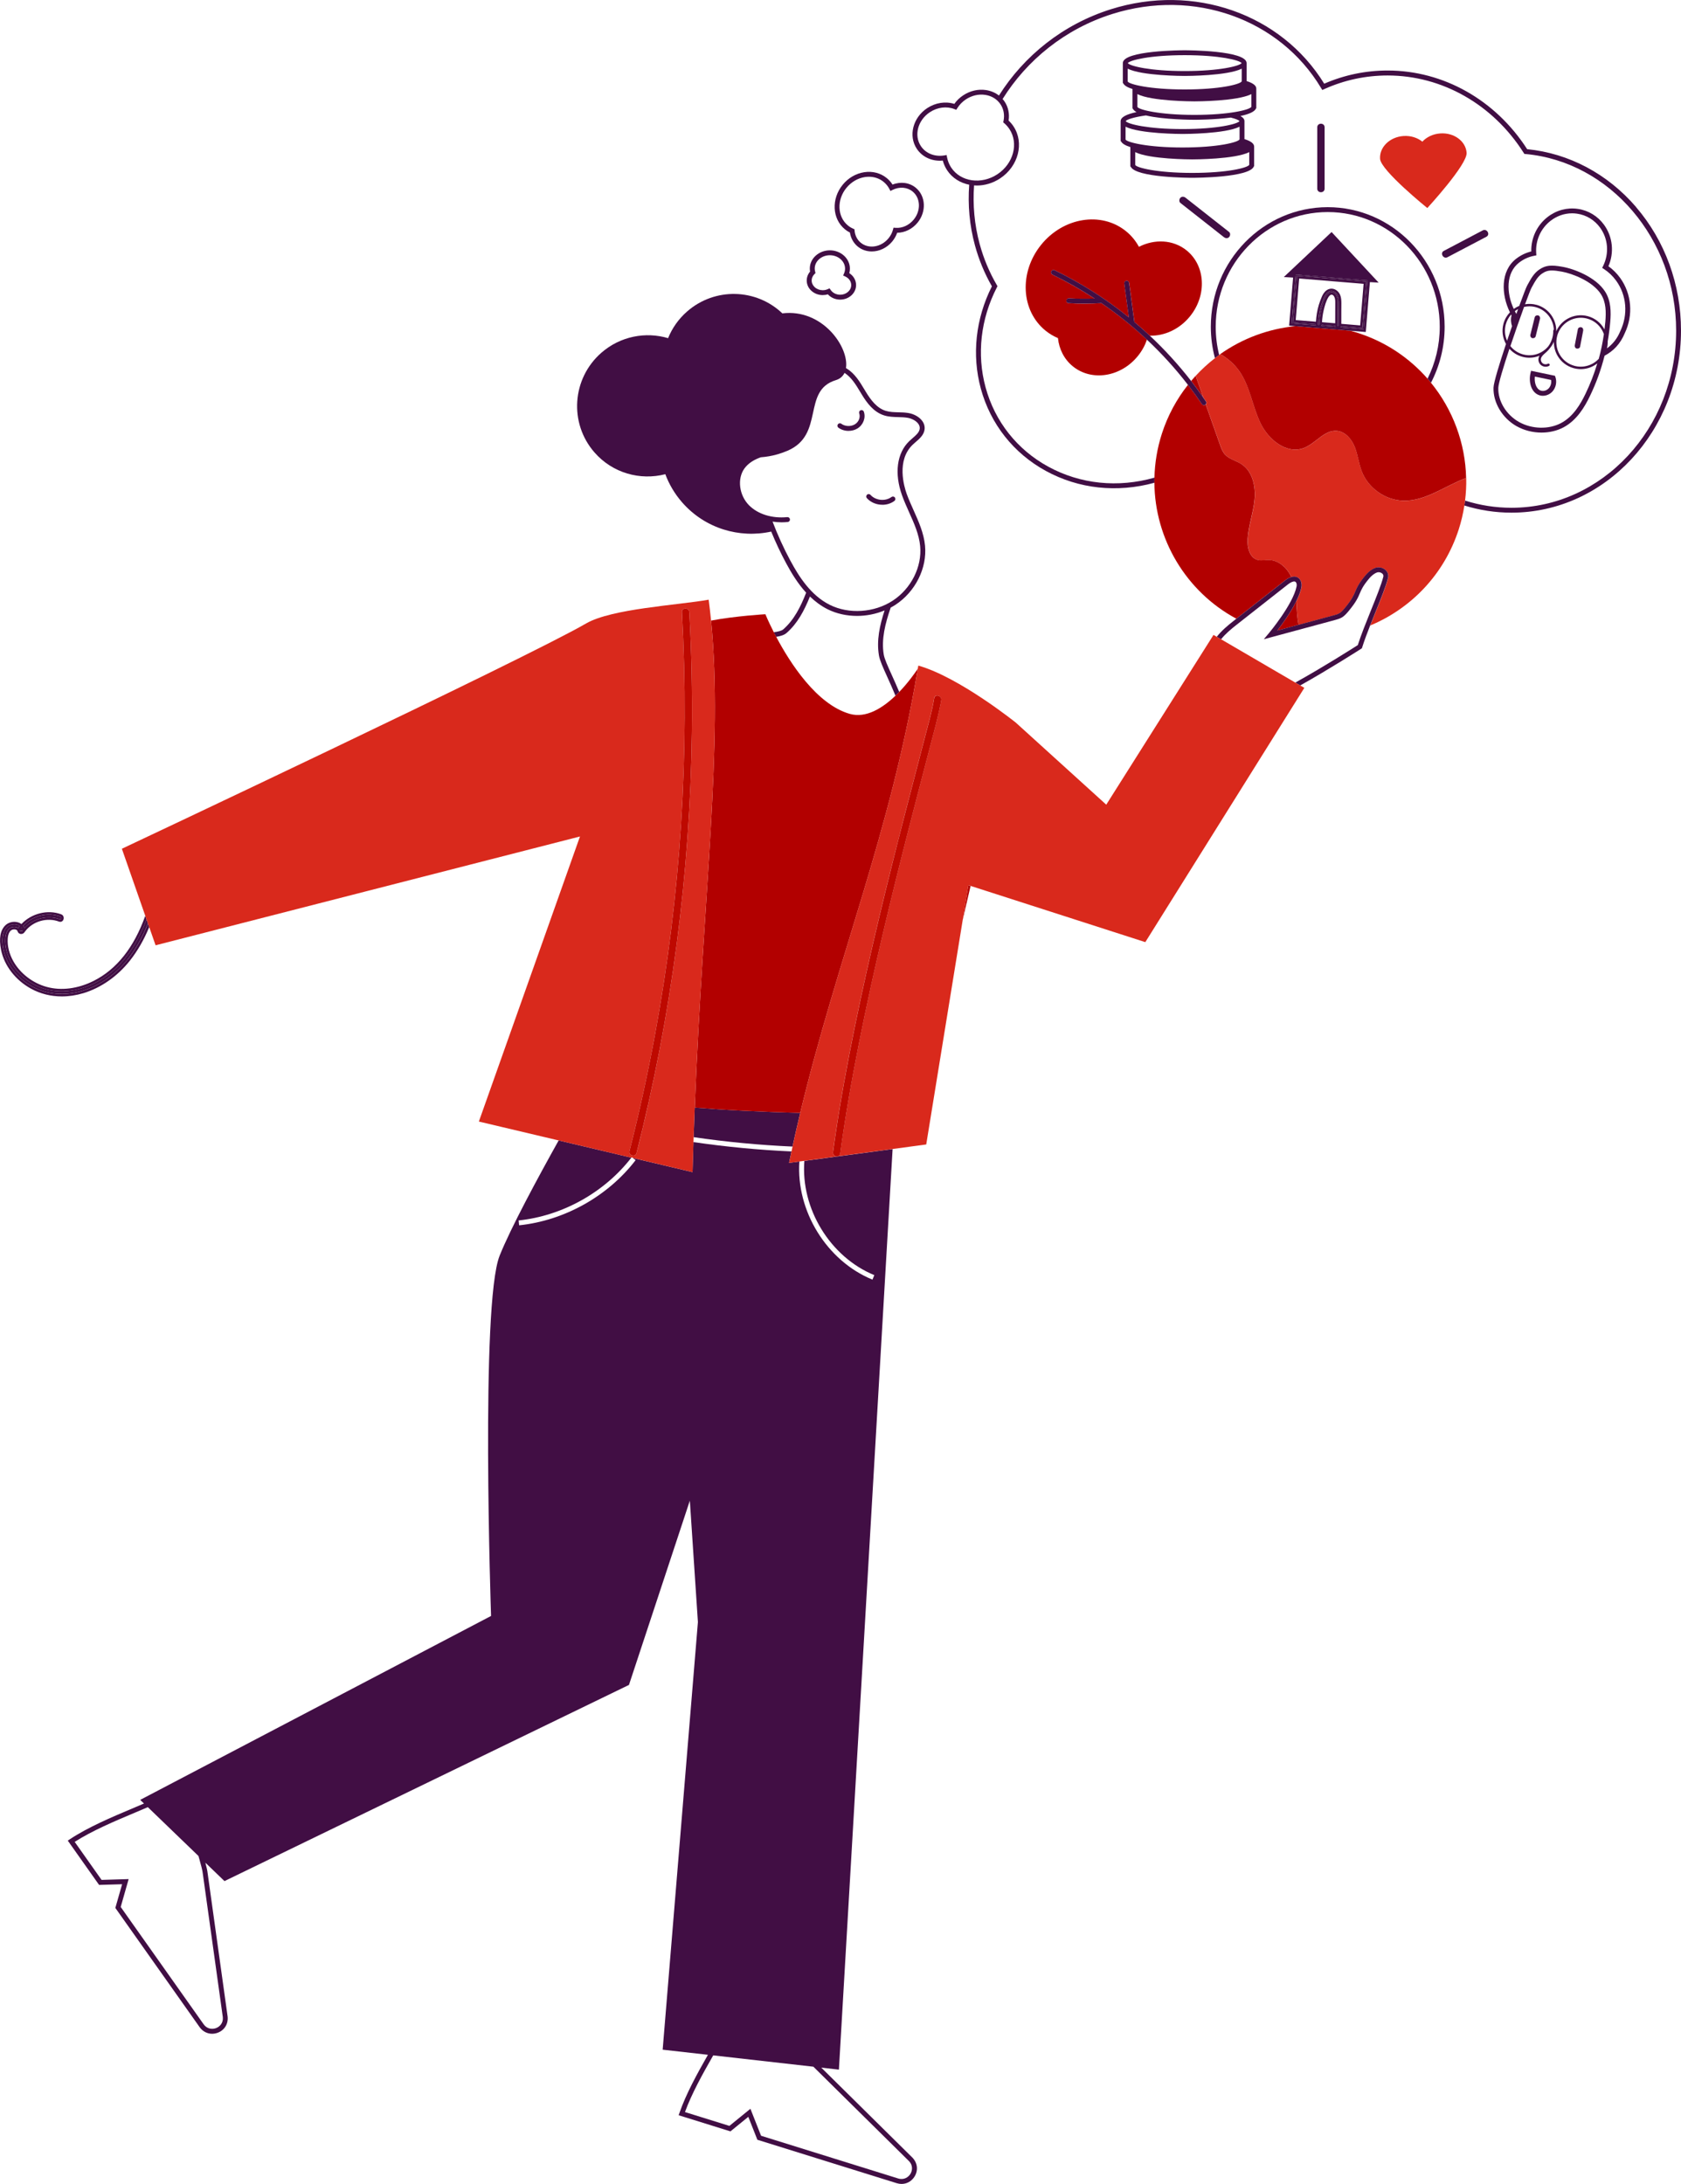
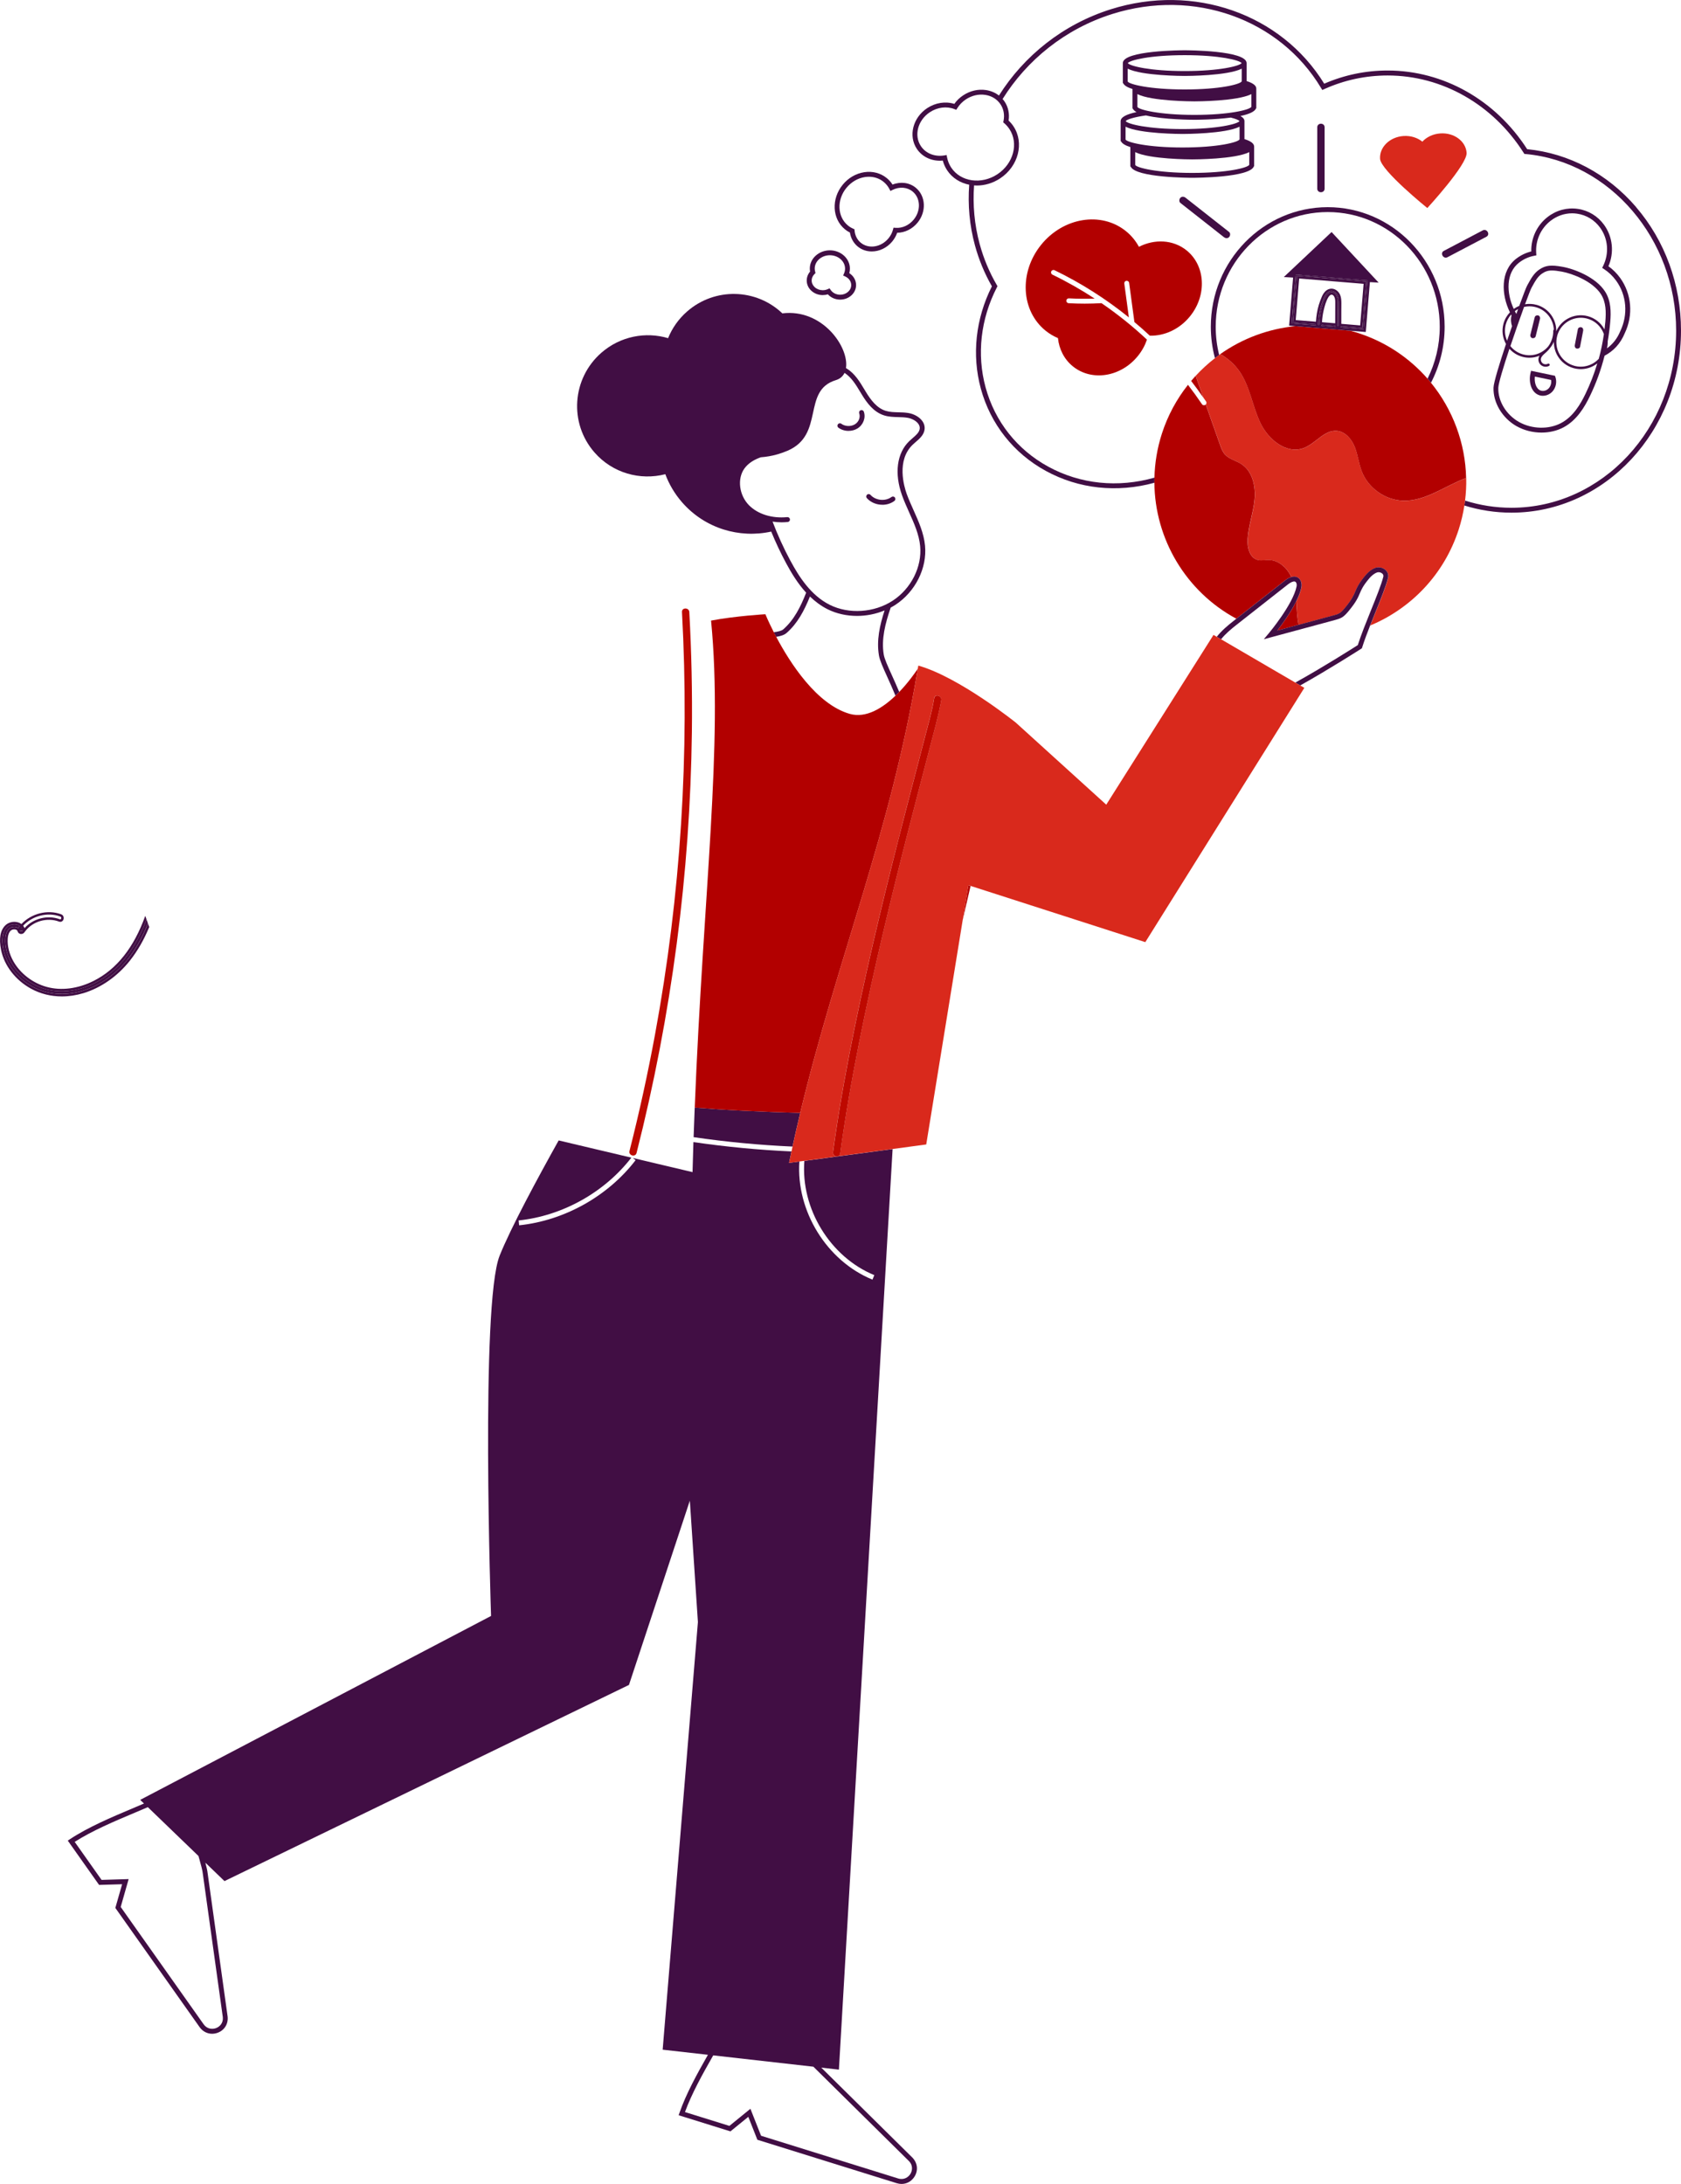
<svg xmlns="http://www.w3.org/2000/svg" id="Layer_2" data-name="Layer 2" viewBox="0 0 687.73 893.19">
  <defs>
    <style>
      .cls-1 {
        fill: #d9291c;
      }

      .cls-1, .cls-2, .cls-3, .cls-4, .cls-5, .cls-6 {
        stroke-width: 0px;
      }

      .cls-2 {
        fill: none;
      }

      .cls-3 {
        fill: #b20000;
      }

      .cls-4 {
        fill: #be0900;
      }

      .cls-5 {
        fill: #410e44;
      }

      .cls-6 {
        fill: #411044;
      }
    </style>
  </defs>
  <g id="Layer_1-2" data-name="Layer 1">
    <g>
-       <path class="cls-2" d="m346.9,92.2c.65.54,1.37.98,2.15,1.32l.54.24.05.59c.18,1.98,1.08,3.72,2.52,4.91,3.24,2.67,8.33,1.86,11.35-1.8.88-1.06,1.5-2.26,1.84-3.55l.21-.8.83.06c2.75.22,5.52-1.04,7.42-3.35,3.02-3.66,2.83-8.81-.41-11.48-2.22-1.83-5.38-2.09-8.23-.68l-.87.43-.45-.86c-.58-1.09-1.35-2.04-2.29-2.82-1.69-1.4-3.8-2.13-6.06-2.13-.53,0-1.08.04-1.62.12-2.9.44-5.58,2-7.55,4.39-4.04,4.91-3.78,11.82.58,15.41Z" />
      <path class="cls-2" d="m336.54,118.69c.7,0,1.43-.14,2.08-.42l.76-.34.47.68c.82,1.19,2.25,1.91,3.83,1.93,2.48.03,4.54-1.73,4.56-3.91.01-1.48-.91-2.84-2.42-3.54l-.88-.41.38-.89c.26-.6.39-1.23.4-1.88.03-3.01-2.73-5.49-6.15-5.52-.02,0-.05,0-.07,0-3.39,0-6.16,2.41-6.19,5.4,0,.44.05.89.17,1.32l.15.57-.42.41c-.74.72-1.15,1.64-1.16,2.6-.01,1.04.44,2.02,1.26,2.77.85.78,2,1.21,3.22,1.23Z" />
      <path class="cls-2" d="m546.27,127.33c0-.87,0-1.74,0-2.6v-.44c0-.73.01-1.48-.14-2.16-.07-.31-.36-1.33-1.13-1.55-.75-.21-1.39.74-1.51.93-.99,1.58-1.52,3.59-1.95,5.35-.39,1.6-.62,3.26-.7,4.95l5.4.45c0-1.18,0-2.35.01-3.53v-1.38Z" />
      <path class="cls-2" d="m548.76,128.67c0,1.26-.01,2.52-.01,3.77l7.72.64,1.41-17.01-26.37-2.18-1.41,17.01,8.28.68c.13-2.38.52-4.71,1.19-6.94.34-1.11.75-2.23,1.22-3.3.34-.78.92-1.91,1.98-2.65.88-.61,1.91-.79,2.91-.5,1.13.33,2.09,1.22,2.58,2.39.46,1.11.5,2.3.51,3.52,0,1,0,2.01,0,3.01v1.54Z" />
      <path class="cls-2" d="m486.03,157.4c-5.11-6.62-10.74-12.8-16.81-18.5-.8,2.31-2,4.56-3.65,6.61-6.94,8.64-18.84,10.59-26.59,4.37-3.62-2.91-5.7-7.1-6.17-11.61-1.77-.75-3.45-1.75-5.01-2.99-10.11-8.12-10.97-23.84-1.93-35.1,9.05-11.27,24.58-13.82,34.69-5.7,2.26,1.82,4.06,4.01,5.38,6.45,6.41-3.26,13.98-2.96,19.47,1.45,7.75,6.22,8.41,18.27,1.48,26.91-4.31,5.37-10.53,8.14-16.49,7.99,6.11,5.71,11.78,11.9,16.92,18.53.6-.71,1.2-1.41,1.82-2.09,2.44-2.64,5.09-5.06,7.9-7.24-1.09-4.1-1.69-8.4-1.69-12.85,0-26.96,21.46-48.9,47.83-48.9s47.83,21.94,47.83,48.9c0,8.27-2.03,16.07-5.59,22.91,8.91,10.92,14.09,24.65,14.4,38.98.07,3.04-.1,6.1-.47,9.17,6.15,1.94,12.52,2.94,19.01,2.94,37.14,0,67.36-32.51,67.36-72.47,0-37.35-27.06-69.06-61.61-72.21l-.49-.04-.26-.42c-12.58-19.82-33.39-31.66-55.67-31.66-8.98,0-17.71,1.87-25.93,5.57l-.81.36-.46-.76c-16.97-28.35-52.11-40.82-85.45-30.32-19.32,6.09-34.95,18.86-44.88,34.78.3.34.58.7.84,1.08,1.49,2.25,2.06,4.97,1.62,7.73.76.71,1.43,1.51,2,2.37,4.48,6.76,2.04,16.3-5.44,21.26-2.99,1.98-6.35,2.94-9.58,2.94-.37,0-.74-.04-1.11-.06-.57,7.95.12,16.05,2.3,24.02,1.6,5.89,3.96,11.51,7,16.73l.28.47-.25.49c-6.65,12.92-8.29,27.45-4.62,40.9,3.81,13.96,12.92,25.48,25.65,32.43,13.13,7.17,28.49,8.73,43.45,4.49.15-5.97,1.13-12.03,3.06-18,2.4-7.45,6.07-14.13,10.66-19.93Zm130.11-16.72c-1.37-2.44-1.82-5.41-1.02-8.32.5-1.8,1.42-3.38,2.63-4.64-3.59-7.27-3.92-16.9,2.53-21.89,1.87-1.45,3.95-2.45,6.2-3-.11-5.51,2.35-10.73,6.7-14.1,3.57-2.76,7.96-3.94,12.34-3.31,4.34.62,8.16,2.95,10.76,6.54,3.54,4.9,4.2,11.3,1.77,16.92,1.84,1.31,3.44,2.92,4.79,4.77,4.72,6.53,5.45,15.19,1.9,22.6-1.79,4.38-4.72,7.37-8.27,9.23-1.43,5.67-3.41,11.18-5.99,16.49-2.15,4.42-5.31,9.88-10.82,12.81-2.67,1.42-5.81,2.13-8.98,2.13-3.54,0-7.14-.88-10.21-2.62-5.86-3.32-9.66-9.67-9.43-15.81.08-2.12,2.39-9.69,5.1-17.81Zm-8.01-43.86c-5.3,2.79-10.6,5.58-15.91,8.37-1.71.9-3.22-1.69-1.51-2.59,5.3-2.79,10.6-5.58,15.91-8.37,1.71-.9,3.22,1.69,1.51,2.59Zm-33.95-41.2c2.99-.21,5.75.7,7.73,2.31,1.74-1.87,4.35-3.16,7.33-3.37,5.62-.39,10.44,3.16,10.78,7.93.34,4.78-16.08,22.59-16.08,22.59,0,0-19-15.32-19.33-20.1-.34-4.78,3.95-8.97,9.56-9.36Zm-35.25-3.57c0-1.93,3-1.93,3,0v25.12c0,1.93-3,1.93-3,0v-25.12Zm-36.09,44.93c-.62.62-1.49.5-2.12,0-5.93-4.66-11.85-9.32-17.78-13.98-.64-.5-.52-1.6,0-2.12.62-.62,1.49-.5,2.12,0,5.93,4.66,11.85,9.32,17.78,13.98.64.5.52,1.6,0,2.12Zm-44.33-47.31h.02s-.02-.1-.02-.15c0-1.75,2.78-2.92,6.49-3.7-.74-.42-1.27-.89-1.51-1.43h-.14v-8.02c-1.95-.61-3.37-1.39-3.81-2.38h-.14v-8.06h.02s-.02-.1-.02-.15c0-5.19,24.29-5.25,25.32-5.25s25.32.06,25.32,5.25v7.35c2.37.74,3.96,1.73,3.96,3.05v8.06h-.09c-.5,1.47-3.07,2.48-6.4,3.17,1.03.59,1.65,1.28,1.65,2.1v7.35c2.37.74,3.96,1.73,3.96,3.05v8.06h-.09c-1.58,4.67-24.24,4.72-25.23,4.72s-23.18-.05-25.18-4.58h-.14v-8.02c-1.95-.61-3.37-1.39-3.81-2.38h-.14v-8.06Z" />
      <path class="cls-2" d="m527.4,133.18l1.62-19.65-3.8-.22,19.54-18.41,19.26,20.69-3.6-.21-1.69,20.39-6.38-.53c1.09.29,2.18.6,3.27.96,11.4,3.68,21.04,10.26,28.39,18.67,3.19-6.38,4.99-13.6,4.99-21.25,0-25.86-20.56-46.9-45.83-46.9s-45.83,21.04-45.83,46.9c0,3.99.49,7.86,1.41,11.56.15-.11.3-.23.46-.34,9.03-6.38,19.65-10.37,30.8-11.44l-2.63-.22Z" />
      <path class="cls-2" d="m618.61,133.42c-.47-1.45-.58-2.93-.2-4.42-.06-.11-.12-.23-.18-.34-.98,1.11-1.74,2.44-2.16,3.97-.64,2.32-.4,4.68.51,6.72.67-1.98,1.35-3.98,2.03-5.93Z" />
      <path class="cls-5" d="m669.36,84.68c-11.68-13.59-27.49-21.99-44.57-23.67-12.98-20.16-34.28-32.17-57.09-32.17-8.97,0-17.69,1.81-25.94,5.39-17.62-28.61-53.38-41.13-87.31-30.44-19.65,6.19-35.57,19.12-45.76,35.28-1.5-1.17-3.32-1.94-5.34-2.24-3.18-.47-6.49.3-9.3,2.17-1.44.95-2.65,2.12-3.62,3.49-3.62-1.13-7.72-.5-11.12,1.75-5.84,3.87-7.74,11.33-4.23,16.62,2.27,3.42,6.28,5.22,10.63,4.81.38,1.43.98,2.76,1.79,3.99,2.11,3.18,5.38,5.16,9.02,5.89-.61,8.21.11,16.58,2.35,24.81,1.6,5.88,3.93,11.5,6.93,16.74-6.67,13.25-8.27,28.09-4.52,41.86,3.95,14.49,13.41,26.44,26.63,33.66,13.43,7.33,29.1,9.01,44.39,4.82,0-.69,0-1.39.02-2.09-14.96,4.24-30.32,2.68-43.45-4.49-12.74-6.95-21.85-18.47-25.65-32.43-3.67-13.45-2.03-27.98,4.62-40.9l.25-.49-.28-.47c-3.04-5.21-5.4-10.84-7-16.73-2.17-7.97-2.87-16.07-2.3-24.02.37.03.74.06,1.11.06,3.23,0,6.59-.96,9.58-2.94,7.48-4.96,9.92-14.5,5.44-21.26-.57-.87-1.25-1.66-2-2.37.43-2.76-.13-5.49-1.62-7.73-.25-.38-.54-.74-.84-1.08,9.93-15.92,25.56-28.69,44.88-34.78,33.34-10.5,68.48,1.96,85.45,30.32l.46.76.81-.36c8.23-3.7,16.95-5.57,25.93-5.57,22.28,0,43.09,11.84,55.67,31.66l.26.42.49.04c34.55,3.14,61.61,34.86,61.61,72.21,0,39.96-30.22,72.47-67.36,72.47-6.49,0-12.86-.99-19.01-2.94-.08.67-.17,1.34-.28,2.01,6.24,1.94,12.7,2.93,19.28,2.93,38.24,0,69.36-33.41,69.36-74.47,0-18.77-6.52-36.7-18.37-50.48Zm-258.8-35.22l-.12.58.45.38c.8.68,1.49,1.48,2.07,2.35,3.87,5.84,1.69,14.13-4.88,18.48-6.56,4.35-15.05,3.14-18.92-2.7-.84-1.27-1.41-2.67-1.7-4.18l-.18-.96-.96.16c-3.92.64-7.59-.83-9.58-3.83-2.9-4.37-1.25-10.58,3.67-13.84,3.1-2.05,6.85-2.53,10.05-1.29l.77.3.44-.7c.89-1.42,2.06-2.61,3.48-3.56,2.4-1.59,5.21-2.25,7.9-1.85,2.66.39,4.88,1.76,6.28,3.86,1.3,1.95,1.73,4.37,1.23,6.8Z" />
-       <path class="cls-5" d="m24.46,375.96c.33.13.49-.08.56-.27.09-.25.08-.68-.34-.83-5.2-1.93-11.4-.31-15.21,3.75.24.3.43.63.58.99,3.45-3.94,9.39-5.51,14.42-3.64Z" />
      <path class="cls-5" d="m38.76,402.05c-6.64,3.33-13.71,4.23-19.92,2.54-6-1.64-11.17-5.6-14.18-10.86-1.82-3.18-2.71-6.71-2.49-9.92.07-1.07.44-3.64,2.35-4.47.79-.35,1.82-.35,2.55,0,.13.06.25.13.35.21.21-.3.43-.6.67-.88-.4-.28-.81-.44-1.11-.52-.37-.1-.75-.15-1.13-.15-1.09,0-2.17.39-2.92,1.1-2.33,2.22-2.12,6.21-1.53,9.16,1.23,6.16,5.63,11.85,11.78,15.21,6.06,3.32,13.4,3.93,20.67,1.73,6.99-2.12,13.55-6.71,18.46-12.91,3.28-4.14,5.99-8.99,8.21-14.63l-.57-1.63c-4.7,12.56-11.8,21.3-21.19,26.02Z" />
      <path class="cls-5" d="m8.56,380.98c.24.04.49-.07.63-.27.02-.03.04-.06.06-.09l-1.14-.15s.03.09.04.13c.08.27.26.35.41.38Z" />
      <path class="cls-5" d="m8.8,379.38s-.08.1-.12.15l.23.03c-.04-.06-.08-.12-.12-.18Z" />
      <path class="cls-5" d="m52.31,392.3c-4.92,6.21-11.47,10.79-18.46,12.91-7.27,2.2-14.61,1.59-20.67-1.73-6.15-3.37-10.55-9.06-11.78-15.21-.59-2.95-.8-6.94,1.53-9.16.75-.71,1.83-1.1,2.92-1.1.38,0,.76.05,1.13.15.31.08.72.24,1.11.52-.23.29-.46.58-.67.88-.11-.08-.23-.15-.35-.21-.73-.35-1.76-.35-2.55,0-1.91.83-2.28,3.41-2.35,4.47-.21,3.21.67,6.73,2.49,9.92,3.01,5.26,8.18,9.22,14.18,10.86,6.21,1.7,13.28.8,19.92-2.54,9.39-4.72,16.49-13.46,21.19-26.02l-.52-1.48c-4.6,12.92-11.68,21.87-21.12,26.61-6.42,3.22-13.24,4.1-19.21,2.46-5.67-1.55-10.74-5.43-13.58-10.39-1.73-3.02-2.57-6.34-2.36-9.35.06-.88.35-3.01,1.76-3.62.54-.23,1.25-.24,1.72-.01.29.14.47.34.55.62.17.59.62,1,1.21,1.09.62.1,1.26-.17,1.62-.7.12-.17.24-.34.37-.5h.01s0-.01,0-.01c3.1-4,8.88-5.66,13.72-3.85.79.29,1.55-.06,1.84-.85.28-.77.01-1.77-.93-2.12-5.56-2.07-12.19-.35-16.27,3.99-.43-.33-.94-.58-1.51-.73-1.74-.48-3.75,0-5,1.19-2.14,2.03-2.75,5.43-1.82,10.08,1.29,6.44,5.88,12.39,12.28,15.9,3.82,2.09,8.12,3.15,12.6,3.15,2.9,0,5.88-.45,8.84-1.34,7.18-2.18,13.91-6.88,18.96-13.25,3.13-3.95,5.76-8.52,7.94-13.79l-.51-1.46c-2.22,5.64-4.93,10.49-8.21,14.63Zm-27.63-17.44c.42.16.44.58.34.83-.07.19-.23.39-.56.27-5.02-1.87-10.97-.3-14.42,3.64-.15-.36-.34-.69-.58-.99,3.81-4.07,10.01-5.69,15.21-3.75Zm-15.88,4.52c.04.06.08.12.12.18l-.23-.03s.08-.1.12-.15Zm.45,1.23s-.04.06-.06.09c-.14.21-.39.31-.63.27-.14-.02-.33-.11-.41-.38-.01-.04-.03-.09-.04-.13l1.14.15Z" />
      <path class="cls-5" d="m543.2,86.73c25.27,0,45.83,21.04,45.83,46.9,0,7.65-1.81,14.86-4.99,21.25.48.55.94,1.1,1.4,1.66,3.56-6.84,5.59-14.64,5.59-22.91,0-26.96-21.46-48.9-47.83-48.9s-47.83,21.94-47.83,48.9c0,4.45.59,8.75,1.69,12.85.57-.44,1.14-.87,1.72-1.29-.92-3.7-1.41-7.57-1.41-11.56,0-25.86,20.56-46.9,45.83-46.9Z" />
      <path class="cls-1" d="m599.84,195.52c-8.63,3.17-16.54,9.51-25.72,9.27-7.3-.19-14.26-5.07-16.93-11.87-1.27-3.24-1.62-6.78-2.88-10.01-1.26-3.24-3.85-6.35-7.31-6.67-5.19-.47-8.75,5.2-13.63,7.03-7.04,2.63-14.49-3.51-17.71-10.29s-4.18-14.62-8.39-20.85c-2.04-3.02-4.83-5.51-8.02-7.28-.16.11-.3.23-.46.34-.58.42-1.16.85-1.72,1.29-2.82,2.18-5.47,4.6-7.9,7.24,1.05,2.96,2.1,5.92,3.15,8.89.37.53.75,1.05,1.11,1.59.27.39.2.9-.11,1.23,1.94,5.48,3.88,10.95,5.82,16.43.51,1.43,1.03,2.89,2.04,4.02,1.73,1.93,4.49,2.5,6.68,3.9,4.6,2.95,5.96,9.16,5.44,14.6-.53,5.44-2.49,10.68-2.84,16.14-.21,3.4.8,7.57,4.08,8.49,1.51.42,3.1,0,4.67.04,4.06.09,7.4,3.24,9.16,6.97.57-.17,1.16-.24,1.74-.13.82.16,1.49.66,1.94,1.44.48.83.61,1.89.39,2.98-.35,1.73-1.1,3.64-2.06,5.57.12,1.8.19,3.6.34,5.39.13,1.44.32,2.87.57,4.29l14.45-3.9c.83-.22,1.61-.43,2.28-.84.91-.55,1.69-1.51,2.45-2.44,2.7-3.31,3.37-4.9,4.03-6.45.69-1.64,1.41-3.33,4.22-6.67.46-.55,2.86-3.29,5.41-3.2,1.3.04,2.5.63,3.22,1.59.6.8.8,1.78.55,2.77-.85,3.38-2.94,8.55-5.15,14.03-.72,1.78-1.45,3.59-2.15,5.37,16.63-6.93,30.24-20.82,36.2-39.31,1.05-3.25,1.8-6.51,2.31-9.78.1-.67.19-1.34.28-2.01.38-3.07.54-6.14.47-9.17Z" />
      <path class="cls-3" d="m492.29,162.6c-1.05-2.96-2.1-5.92-3.15-8.89-.62.68-1.23,1.38-1.82,2.09,1.72,2.22,3.37,4.49,4.97,6.8Z" />
      <path class="cls-3" d="m528.33,236c-1.76-3.73-5.1-6.88-9.16-6.97-1.56-.03-3.16.38-4.67-.04-3.28-.91-4.29-5.09-4.08-8.49.34-5.46,2.31-10.7,2.84-16.14.53-5.44-.83-11.65-5.44-14.6-2.18-1.4-4.95-1.96-6.68-3.9-1.01-1.13-1.54-2.6-2.04-4.02-1.94-5.48-3.88-10.95-5.82-16.43-.05.05-.09.11-.15.16-.17.12-.37.17-.56.17-.32,0-.64-.15-.83-.44-1.83-2.7-3.74-5.33-5.72-7.91-4.59,5.8-8.25,12.48-10.66,19.93-1.93,5.98-2.91,12.03-3.06,18-.02.7-.02,1.39-.02,2.09.18,23,12.89,44.54,33.53,55.63l19.89-15.62c.6-.47,1.57-1.12,2.62-1.43Z" />
      <path class="cls-3" d="m531.26,255.54c-.25-1.42-.44-2.85-.57-4.29-.16-1.79-.23-3.59-.34-5.39-2.25,4.57-5.66,9.28-7.8,12.03l8.71-2.35Z" />
      <path class="cls-3" d="m584.03,154.87c-7.35-8.4-16.99-14.99-28.39-18.67-1.09-.35-2.18-.67-3.27-.96l-22.34-1.85c-11.15,1.07-21.77,5.06-30.8,11.44,3.19,1.77,5.98,4.26,8.02,7.28,4.2,6.23,5.16,14.06,8.39,20.85s10.68,12.92,17.71,10.29c4.89-1.82,8.44-7.5,13.63-7.03,3.46.32,6.05,3.43,7.31,6.67,1.26,3.24,1.61,6.78,2.88,10.01,2.67,6.8,9.63,11.68,16.93,11.87,9.18.24,17.1-6.1,25.72-9.27-.31-14.34-5.49-28.06-14.4-38.98-.46-.56-.92-1.12-1.4-1.66Z" />
      <path class="cls-6" d="m540.79,132.79c-.01.17-.05.34-.13.48l5.71.47c-.07-.15-.12-.32-.12-.51l-5.46-.45Z" />
      <path class="cls-6" d="m530.14,112.28l-1.65,19.99,9.9.82c-.04-.12-.07-.24-.07-.38,0-.04,0-.08,0-.12l-9.3-.77,1.57-19.01,28.37,2.34-1.57,19.01-8.68-.72c-.03.18-.1.34-.2.48l9.34.77,1.65-19.99-29.35-2.43Z" />
      <path class="cls-5" d="m560.43,115.38l3.6.21-19.26-20.69-19.54,18.41,3.8.22-1.62,19.65,2.63.22,22.34,1.85,6.38.53,1.69-20.39Zm-12.17,5.21c-.49-1.17-1.45-2.06-2.58-2.39-1-.29-2.03-.11-2.91.5-1.06.73-1.64,1.86-1.98,2.65-.47,1.08-.88,2.19-1.22,3.3-.67,2.23-1.06,4.56-1.19,6.94l-8.28-.68,1.41-17.01,26.37,2.18-1.41,17.01-7.72-.64c0-1.26,0-2.52.01-3.77v-1.54c.02-1,.02-2.01.02-3.01,0-1.22-.05-2.41-.51-3.52Zm-1.01,12.62c0-1.5,0-3,.02-4.5v-1.39c.01-.87.02-1.74.02-2.61v-.43c0-.78.02-1.59-.17-2.39-.27-1.2-.94-2.04-1.83-2.29-.17-.05-.34-.07-.5-.07-.9,0-1.68.7-2.14,1.43-1.07,1.71-1.63,3.81-2.07,5.64-.47,1.96-.73,4.02-.78,6.1,0,.21-.18.24-.27.23-.23,0-.23-.16-.23-.21.05-2.68.46-5.31,1.21-7.79.33-1.08.72-2.15,1.18-3.19.48-1.08.98-1.77,1.64-2.23.8-.56,1.56-.5,2.06-.36.84.25,1.57.93,1.94,1.82.39.94.43,1.98.43,3.14,0,1,0,2,0,3v1.54c-.02,1.52-.03,3.03-.02,4.55,0,.18-.13.22-.24.22-.14,0-.25-.04-.25-.22Zm-6.4-1.42c.09-1.69.32-3.35.7-4.95.43-1.76.96-3.77,1.95-5.35.12-.19.76-1.15,1.51-.93.77.22,1.06,1.24,1.13,1.55.16.68.15,1.44.14,2.16v.44c0,.87,0,1.73-.01,2.6v1.38c-.02,1.18-.02,2.35-.02,3.53l-5.4-.45Zm-.18,1.48c.07-.15.11-.31.13-.48l5.46.45c0,.18.05.35.12.51l-5.71-.47Zm7.83.65c.1-.14.17-.3.2-.48l8.68.72,1.57-19.01-28.37-2.34-1.57,19.01,9.3.77s0,.08,0,.12c0,.13.03.26.07.38l-9.9-.82,1.65-19.99,29.35,2.43-1.65,19.99-9.34-.77Z" />
      <path class="cls-6" d="m547.74,133.22c0-1.52,0-3.03.02-4.55v-1.54c.02-1,.02-2,.02-3,0-1.16-.04-2.2-.43-3.14-.37-.89-1.1-1.57-1.94-1.82-.5-.14-1.26-.2-2.06.36-.66.46-1.16,1.14-1.64,2.23-.46,1.04-.85,2.12-1.18,3.19-.75,2.49-1.16,5.11-1.21,7.79,0,.05,0,.21.23.21.09,0,.27-.02.27-.23.04-2.09.3-4.14.78-6.1.44-1.84,1.01-3.94,2.07-5.64.46-.74,1.23-1.43,2.14-1.43.16,0,.33.02.5.07.89.25,1.55,1.09,1.83,2.29.18.8.17,1.61.17,2.39v.43c0,.87,0,1.74-.01,2.61v1.39c-.02,1.5-.03,3-.02,4.5,0,.19.12.22.25.22.11,0,.24-.04.24-.22Z" />
      <path class="cls-3" d="m450.56,124c-2.25.12-4.52.19-6.78.19s-4.4-.06-6.58-.18c-.55-.03-.97-.5-.94-1.05.03-.55.5-.97,1.05-.94,3.49.19,7.03.21,10.54.1-5.54-3.62-11.31-6.9-17.29-9.8-.5-.24-.71-.84-.46-1.34.24-.5.84-.71,1.34-.46,10.87,5.26,21.06,11.75,30.4,19.29l-1.87-13.85c-.07-.55.31-1.05.86-1.12.54-.07,1.05.31,1.12.86l2.16,16.02c2.15,1.8,4.26,3.66,6.31,5.57,5.96.15,12.18-2.62,16.49-7.99,6.94-8.64,6.27-20.68-1.48-26.91-5.49-4.41-13.05-4.71-19.47-1.45-1.33-2.44-3.12-4.64-5.38-6.45-10.11-8.12-25.64-5.57-34.69,5.7-9.05,11.27-8.19,26.98,1.93,35.1,1.56,1.25,3.24,2.24,5.01,2.99.47,4.51,2.54,8.7,6.17,11.61,7.75,6.22,19.66,4.27,26.59-4.37,1.65-2.05,2.86-4.3,3.65-6.61-5.8-5.44-12.02-10.42-18.59-14.92-.02,0-.04.02-.06.02Z" />
-       <path class="cls-5" d="m470.4,137.27c-2.05-1.92-4.16-3.77-6.31-5.57l-2.16-16.02c-.07-.55-.58-.93-1.12-.86-.55.07-.93.58-.86,1.12l1.87,13.85c-9.33-7.54-19.53-14.03-30.4-19.29-.49-.24-1.09-.03-1.34.46-.24.5-.03,1.09.46,1.34,5.98,2.9,11.76,6.18,17.29,9.8-3.51.12-7.05.09-10.54-.1-.55-.02-1.02.39-1.05.94-.03.55.39,1.02.94,1.05,2.18.12,4.38.18,6.58.18s4.53-.06,6.78-.19c.02,0,.04-.01.06-.02,6.57,4.5,12.79,9.48,18.59,14.92,6.08,5.7,11.71,11.88,16.81,18.5,1.99,2.57,3.9,5.21,5.72,7.91.19.29.51.44.83.44.19,0,.39-.06.56-.17.06-.04.1-.1.15-.16.31-.33.38-.84.11-1.23-.36-.54-.74-1.06-1.11-1.59-1.6-2.31-3.25-4.59-4.97-6.8-5.15-6.63-10.81-12.82-16.92-18.53Z" />
      <path class="cls-1" d="m583.94,85.09s16.42-17.81,16.08-22.59c-.34-4.78-5.16-8.33-10.78-7.93-2.99.21-5.6,1.49-7.33,3.37-1.98-1.61-4.75-2.52-7.73-2.31-5.62.39-9.9,4.59-9.56,9.36.34,4.78,19.33,20.1,19.33,20.1Z" />
      <path class="cls-5" d="m345.63,93.75c.64.53,1.34.99,2.09,1.36.34,2.28,1.46,4.28,3.17,5.7,1.66,1.37,3.69,2.03,5.77,2.03,3.04,0,6.18-1.42,8.39-4.1.88-1.07,1.55-2.26,2-3.54,3.12-.02,6.18-1.52,8.31-4.1,3.72-4.51,3.41-10.92-.68-14.3-2.61-2.15-6.19-2.62-9.53-1.31-.63-.99-1.41-1.87-2.32-2.62-2.54-2.09-5.83-2.96-9.25-2.44-3.39.51-6.51,2.32-8.79,5.1-4.74,5.76-4.36,13.93.85,18.22Zm.69-16.95c1.97-2.39,4.65-3.95,7.55-4.39.55-.08,1.09-.12,1.62-.12,2.26,0,4.37.73,6.06,2.13.94.78,1.71,1.72,2.29,2.82l.45.86.87-.43c2.86-1.41,6.01-1.15,8.23.68,3.24,2.67,3.43,7.82.41,11.48-1.9,2.31-4.67,3.57-7.42,3.35l-.83-.06-.21.8c-.35,1.3-.97,2.49-1.84,3.55-3.01,3.66-8.11,4.47-11.35,1.8-1.45-1.19-2.34-2.94-2.52-4.91l-.05-.59-.54-.24c-.77-.34-1.5-.78-2.15-1.32-4.36-3.59-4.62-10.5-.58-15.41Z" />
      <path class="cls-5" d="m331.97,118.94c1.22,1.11,2.83,1.73,4.55,1.75.74-.01,1.48-.1,2.17-.32,1.22,1.35,3.02,2.15,4.97,2.17.02,0,.05,0,.07,0,3.56,0,6.48-2.63,6.51-5.89.02-1.99-1.03-3.82-2.78-4.94.16-.58.25-1.18.25-1.79.04-4.12-3.61-7.5-8.13-7.54-4.52-.01-8.23,3.27-8.27,7.38,0,.44.03.88.11,1.31-.87,1.03-1.36,2.28-1.37,3.6-.02,1.61.66,3.13,1.91,4.27Zm1.25-6.85l.42-.41-.15-.57c-.12-.43-.17-.88-.17-1.32.03-2.99,2.8-5.4,6.19-5.4.02,0,.05,0,.07,0,3.42.03,6.18,2.51,6.15,5.52,0,.65-.14,1.28-.4,1.88l-.38.89.88.41c1.51.7,2.44,2.06,2.42,3.54-.02,2.18-2.08,3.94-4.56,3.91-1.58-.02-3.01-.74-3.83-1.93l-.47-.68-.76.34c-.65.29-1.38.43-2.08.42-1.23-.01-2.37-.45-3.22-1.23-.82-.75-1.27-1.74-1.26-2.77,0-.96.42-1.89,1.16-2.6Z" />
      <path class="cls-5" d="m321.76,258.92c4.51-3.93,7.29-9.21,9.6-14.96,2.1,2.03,4.48,3.83,7.2,5.2,3.67,1.84,7.85,2.74,12.07,2.74,3.84,0,7.71-.77,11.27-2.24-2,6.15-3.34,12.23-2.31,18.38.34,2.04,1.63,4.88,3.41,8.81,1.02,2.25,2.18,4.82,3.36,7.68.53-.51,1.04-1.02,1.53-1.53-1.08-2.58-2.13-4.91-3.07-6.98-1.65-3.65-2.96-6.53-3.26-8.31-1.05-6.3.61-12.7,2.84-19.21.65-.35,1.29-.72,1.91-1.12,8.16-5.31,13.04-15.05,12.14-24.23-.5-5.14-2.63-9.87-4.68-14.45-.98-2.19-2-4.45-2.82-6.71-1.11-3.09-4.23-13.69,2.45-20.11.39-.37.81-.74,1.23-1.1,1.51-1.3,3.23-2.78,3.6-4.91.22-1.26-.08-2.52-.87-3.64-1.16-1.65-3.36-2.92-5.72-3.31-1.37-.23-2.76-.27-4.11-.3-1.81-.05-3.52-.09-5.12-.58-3.71-1.13-6.18-4.52-8.12-7.68l-.65-1.08c-1.91-3.18-3.89-6.47-7.2-8.54-.11-.07-.23-.13-.34-.2,1.36-8.58-9.66-24.37-26.03-22.38-10.67-10.19-27.58-10.71-38.95-.78-3.54,3.09-6.14,6.85-7.79,10.92-9.18-2.72-19.53-.81-27.3,5.97-12.04,10.52-13.3,28.77-2.82,40.76,7.42,8.49,18.73,11.56,28.98,8.91,1.54,4.11,3.82,8.02,6.88,11.52,9.35,10.7,23.45,14.81,36.45,11.95,1.81,4.42,3.85,8.75,6.13,12.99,2.07,3.85,4.69,8.21,8.16,12-2.28,5.83-4.98,11.17-9.38,15.02-.65.56-2.03.92-3.88,1.16.31.6.63,1.23.98,1.88,1.92-.3,3.33-.77,4.21-1.54Zm1.67-29.47c-2.81-5.23-5.27-10.61-7.36-16.12,1.19.18,2.4.29,3.65.29.85,0,1.71-.04,2.57-.13.55-.06.95-.54.9-1.09-.06-.55-.54-.95-1.09-.9-.02,0-.03,0-.05,0-6.18.61-12.02-1.21-15.63-4.87-4.05-4.11-4.89-10.85-1.86-15.03,1.61-2.22,3.99-3.61,6.69-4.58,2.26-.16,4.56-.56,6.86-1.22,1.36-.39,2.72-.87,4.07-1.45,15.37-6.58,5.77-24.63,19.79-28.88,1.71-.52,2.87-1.57,3.54-2.97,2.83,1.83,4.66,4.86,6.42,7.79l.66,1.09c2.13,3.48,4.89,7.23,9.24,8.55,1.85.56,3.78.61,5.64.66,1.34.04,2.6.07,3.83.28,1.83.31,3.57,1.29,4.42,2.49.48.68.66,1.4.53,2.14-.25,1.43-1.55,2.55-2.94,3.74-.45.39-.9.77-1.31,1.17-5.09,4.89-6.19,13.2-2.94,22.23.84,2.33,1.87,4.63,2.87,6.86,2.08,4.63,4.05,9.01,4.52,13.82.83,8.46-3.69,17.44-11.24,22.36-7.57,4.93-17.92,5.6-25.76,1.68-7.74-3.87-12.63-11.61-16.02-17.93Z" />
      <path class="cls-5" d="m357.7,521.5l-.76,1.85c-18.77-7.68-31.28-28.14-29.9-48.31l-4.22.57c.32-1.58.66-3.13.99-4.69-13.42-.6-26.85-1.89-40.12-3.82-.13,4.04-.25,8.13-.36,12.28l-10.18-2.41-14.28-3.38,1.17.9c-11.33,14.76-29.14,24.72-47.65,26.64l-.21-1.99c17.89-1.85,35.11-11.45,46.12-25.68l-29.74-7.04c-8.58,15.36-19.62,35.8-24.15,47.13-7.9,19.74-3.51,147.35-3.51,147.35l-143.54,75.22,1.55,1.49c-1.44.61-2.88,1.23-4.31,1.83-9.07,3.82-18.44,7.78-26.01,12.77l-.86.57,12.81,18.12,9.42-.28-2.77,9.69,34.47,48.75c1.25,1.76,3.12,2.72,5.11,2.72.76,0,1.53-.14,2.3-.42,2.76-1.03,4.36-3.6,4.06-6.58l-8.18-58.66c-.11-1.09-.47-2.58-.93-4.31l7.82,7.53,165.48-80.23,24.91-75.37,3.3,49.67-14.42,174.88,18.52,2.09c-4.47,7.86-8.92,15.92-11.64,23.74l-.34.98,21.19,6.6,7.31-5.95,3.7,9.38,57.01,17.76c.67.21,1.34.31,1.99.31,2.12,0,4.08-1.07,5.29-2.99,1.57-2.5,1.27-5.5-.77-7.69l-37.37-36.89,7.21.82,21.97-376.5-36.1,4.84c-1.53,19.47,10.51,39.31,28.64,46.73Zm-276.17,238.74c.68,2.43,1.32,4.73,1.45,6.11l8.18,58.66c.24,2.44-1.34,3.93-2.78,4.46-1.45.54-3.65.45-5.08-1.58l-33.92-47.97,3.25-11.4-11.08.33-10.99-15.55c7.26-4.63,16.18-8.39,24.82-12.03,1.69-.71,3.4-1.44,5.1-2.17l20.72,19.97c.11.39.22.78.32,1.16Zm290.4,123.66c1.68,1.79,1.32,3.94.51,5.23-.82,1.31-2.62,2.57-4.99,1.83l-56.09-17.47-4.35-11.03-8.6,7-18.18-5.66c2.78-7.61,7.18-15.49,11.56-23.18l40.98,4.63,39.15,38.65Z" />
      <path class="cls-5" d="m284.22,452.99c-.16,3.97-.31,8-.45,12.09,13.39,1.96,26.93,3.25,40.47,3.85,1.01-4.65,2.06-9.24,3.15-13.77-6.86-.17-14.51-.45-23.05-.87-7.17-.35-13.87-.8-20.13-1.31Z" />
      <path class="cls-5" d="m360.99,206.45c1.76,0,3.51-.51,4.93-1.58.44-.33.53-.96.2-1.4-.33-.44-.96-.53-1.4-.2-2.5,1.86-6.5,1.46-8.58-.87-.37-.41-1-.45-1.41-.08-.41.37-.45,1-.08,1.41,1.59,1.78,3.96,2.71,6.33,2.71Z" />
      <polygon class="cls-3" points="393.85 376.3 397.08 362.35 396.17 362.05 393.85 376.3" />
      <path class="cls-3" d="m284.22,452.99c6.26.51,12.96.96,20.13,1.31,8.54.42,16.19.69,23.05.87,15.15-63.15,37.02-114.87,48.08-181.66-1.18,1.77-3.92,5.68-7.58,9.48-.49.51-1.01,1.03-1.53,1.53-5.27,5.05-12.05,9.37-18.77,7.43-13.5-3.9-24.33-20.73-30.04-31.5-.35-.65-.67-1.28-.98-1.88-2.23-4.37-3.45-7.36-3.45-7.36,0,0-12.28.71-22.22,2.6,4.97,50.74-3.17,111.01-6.68,199.17Z" />
-       <path class="cls-1" d="m258.47,473.27l.42.32,14.28,3.38,10.18,2.41c.11-4.15.23-8.24.36-12.28.02-.67.04-1.34.07-2.01.14-4.09.29-8.12.45-12.09,3.51-88.16,11.66-148.43,6.68-199.17-.28-2.88-.61-5.73-.98-8.56-12.73,2.25-39.68,3.65-50.15,9.72-25.08,14.54-189.92,92.14-189.92,92.14l9.58,27.43.52,1.48.57,1.63.51,1.46,2.61,7.48,173.63-44.5-41.37,116.59,32.67,7.73,29.74,7.04c.05-.06.1-.12.15-.18Zm-.93-2.53c4-15.74,7.49-31.6,10.43-47.57,5.26-28.47,8.81-57.25,10.66-86.15,1.84-28.87,1.97-57.83.38-86.71-.11-1.93,2.89-1.92,3,0,.9,16.36,1.25,32.76,1.05,49.15-.36,28.92-2.43,57.82-6.2,86.5-3.79,28.82-9.26,57.41-16.43,85.58-.48,1.87-3.37,1.07-2.89-.8Z" />
      <path class="cls-5" d="m347.17,176.22c1.28,0,2.55-.32,3.63-.98,2.36-1.44,3.49-4.39,2.61-6.86-.18-.52-.76-.79-1.28-.61-.52.18-.79.76-.61,1.28.57,1.6-.19,3.53-1.77,4.49-1.64,1-4.03.9-5.55-.23-.44-.33-1.07-.23-1.4.21-.33.44-.24,1.07.21,1.4,1.17.87,2.67,1.31,4.16,1.31Z" />
      <path class="cls-4" d="m260.43,471.54c7.16-28.17,12.64-56.76,16.43-85.58,3.77-28.68,5.84-57.58,6.2-86.5.2-16.39-.15-32.78-1.05-49.15-.11-1.92-3.11-1.93-3,0,1.58,28.88,1.46,57.85-.38,86.71-1.84,28.9-5.4,57.68-10.66,86.15-2.95,15.97-6.43,31.83-10.43,47.57-.48,1.87,2.42,2.67,2.89.8Z" />
      <path class="cls-5" d="m567.87,236.39c.25-.98.05-1.97-.55-2.77-.72-.95-1.92-1.55-3.22-1.59-2.56-.09-4.95,2.66-5.41,3.2-2.81,3.33-3.52,5.03-4.22,6.67-.65,1.55-1.33,3.14-4.03,6.45-.76.93-1.54,1.89-2.45,2.44-.68.41-1.46.62-2.28.84l-14.45,3.9-8.71,2.35c2.13-2.75,5.54-7.46,7.8-12.03.95-1.93,1.71-3.85,2.06-5.57.22-1.09.08-2.15-.39-2.98-.45-.78-1.12-1.28-1.94-1.44-.58-.11-1.17-.04-1.74.13-1.06.31-2.03.96-2.62,1.43l-19.89,15.62-1.18.93c-2.41,1.89-4.91,3.99-6.85,6.48l1.75,1.02c1.8-2.25,4.11-4.18,6.34-5.93l21.06-16.55c1.07-.84,2.12-1.29,2.74-1.17.17.03.38.12.59.47.23.4.29.98.17,1.59-1.5,7.36-11.25,19-11.35,19.12l-2.06,2.44,29.19-7.88c.88-.24,1.88-.51,2.8-1.06,1.2-.73,2.1-1.83,3-2.93,2.85-3.49,3.58-5.22,4.29-6.9.67-1.57,1.29-3.06,3.9-6.16,1.06-1.26,2.73-2.51,3.82-2.49.68.02,1.34.33,1.69.79.24.32.31.68.21,1.07-.82,3.25-2.88,8.36-5.07,13.77-1.97,4.89-4.01,9.94-5.37,14.19-2.07,1.32-14.3,9.09-25.57,15.33l2.01,1.17c12.05-6.74,24.77-14.9,24.94-15.01l.3-.2.11-.35c.86-2.73,2.02-5.83,3.28-9.02.7-1.78,1.43-3.58,2.15-5.37,2.21-5.48,4.3-10.65,5.15-14.03Z" />
      <path class="cls-1" d="m499.55,261.47l-1.75-1.02-1.33-.78-43.88,69.43-36.98-33.54s-23.19-18.63-39.91-23.34c-.07.43-.15.85-.22,1.28-11.07,66.78-32.94,118.51-48.08,181.66-1.09,4.53-2.14,9.11-3.15,13.77-.14.66-.28,1.32-.42,1.98-.33,1.56-.67,3.12-.99,4.69l4.22-.57,2.02-.27,36.1-4.84,13.76-1.85,14.92-91.79,2.32-14.25.91.29,71.48,23,65.06-104-1.7-.99-2.01-1.17-30.38-17.72Zm-114.47,24.88c-.06.39-.13.78-.21,1.16-1.24,6.33-3.01,12.59-4.63,18.83-2.83,10.89-5.7,21.77-8.49,32.67-3.55,13.86-7.01,27.75-10.29,41.67-3.59,15.24-6.98,30.53-10.03,45.89-2.99,15.03-5.66,30.13-7.72,45.31-.11.8-1.15,1.25-1.85,1.05-.85-.24-1.16-1.04-1.05-1.85.25-1.83.51-3.66.77-5.49,2.21-15.23,5-30.38,8.08-45.45,3.12-15.27,6.55-30.47,10.17-45.63,3.26-13.65,6.68-27.25,10.18-40.84,2.69-10.42,5.44-20.83,8.13-31.25,1.44-5.57,3.11-11.18,4.03-16.87.31-1.9,3.2-1.09,2.89.8Z" />
      <path class="cls-4" d="m382.19,285.56c-.92,5.69-2.59,11.3-4.03,16.87-2.69,10.42-5.45,20.83-8.13,31.25-3.5,13.58-6.92,27.19-10.18,40.84-3.62,15.16-7.05,30.36-10.17,45.63-3.08,15.08-5.87,30.22-8.08,45.45-.27,1.83-.52,3.66-.77,5.49-.11.81.2,1.6,1.05,1.85.7.2,1.74-.25,1.85-1.05,2.06-15.19,4.73-30.28,7.72-45.31,3.05-15.36,6.44-30.65,10.03-45.89,3.28-13.93,6.74-27.81,10.29-41.67,2.79-10.9,5.66-21.78,8.49-32.67,1.62-6.24,3.39-12.49,4.63-18.83.08-.39.15-.77.21-1.16.3-1.89-2.59-2.7-2.89-.8Z" />
      <path class="cls-5" d="m620.46,174.3c3.08,1.74,6.67,2.62,10.21,2.62,3.18,0,6.31-.71,8.98-2.13,5.51-2.94,8.68-8.39,10.82-12.81,2.57-5.31,4.56-10.83,5.99-16.49,3.55-1.86,6.48-4.85,8.27-9.23,3.55-7.41,2.82-16.07-1.9-22.6-1.35-1.86-2.95-3.46-4.79-4.77,2.42-5.61,1.77-12.02-1.77-16.92-2.6-3.59-6.42-5.92-10.76-6.54-4.39-.63-8.77.54-12.34,3.31-4.35,3.36-6.81,8.58-6.7,14.1-2.25.55-4.33,1.56-6.2,3-6.45,4.99-6.12,14.62-2.53,21.89-1.21,1.27-2.13,2.84-2.63,4.64-.8,2.91-.35,5.87,1.02,8.32-2.71,8.13-5.02,15.69-5.1,17.81-.22,6.13,3.57,12.49,9.43,15.81Zm8.18-49.62c-1.59-.44-3.19-.49-4.72-.24,1.31-3.56,2.3-6.1,2.62-6.68l.4-.73c1.12-2.04,2.17-3.96,3.99-5.17,1.21-.8,2.25-1.23,3.98-1.23,1.04,0,2.33.15,4.05.46,4.42.8,12.66,4,16,9.2,2.14,3.33,2.14,7.36,1.82,11.21-.09,1.09-.22,2.18-.35,3.26-.04-.08-.08-.17-.13-.25-1.45-2.56-3.81-4.4-6.64-5.18-2.83-.78-5.8-.41-8.36,1.04-2.07,1.17-3.66,2.95-4.6,5.09.08-4.9-3.13-9.43-8.06-10.79Zm2.01,19.31c-2.32,1.32-5.02,1.66-7.6.94-2.1-.58-3.85-1.8-5.12-3.38,1.87-5.58,3.94-11.48,5.59-16.02.71-.16,1.45-.25,2.19-.25.88,0,1.77.12,2.66.36,4.27,1.18,7.13,4.98,7.33,9.18-.14.09-.24.25-.24.43.06,2.26-.67,4.51-1.98,6.34-.78.96-1.73,1.77-2.83,2.4Zm-10.31-15.64c-.21-.35-.41-.72-.6-1.09.42-.31.87-.59,1.34-.84-.23.64-.47,1.3-.71,1.97l-.03-.05Zm16.75,8.95c1.22-4.43,5.26-7.34,9.65-7.34.88,0,1.77.12,2.66.36,2.58.71,4.72,2.38,6.04,4.71.3.53.54,1.07.74,1.63-.5,3.41-1.18,6.78-2.09,10.08-2.46,2.66-6.28,3.89-10.01,2.87-2.58-.71-4.72-2.38-6.04-4.71-1.32-2.32-1.65-5.02-.94-7.6Zm-15.61-29.89c1.85-1.43,3.94-2.38,6.2-2.8l.87-.17-.06-.89c-.36-5.16,1.85-10.12,5.89-13.25,2.59-2,5.65-3.06,8.8-3.06.67,0,1.35.05,2.03.15,3.8.55,7.15,2.58,9.43,5.73,3.28,4.53,3.75,10.52,1.23,15.65l-.39.79.74.48c1.93,1.26,3.6,2.86,4.98,4.76,4.29,5.93,4.95,13.81,1.7,20.61-1.26,3.09-3.16,5.4-5.47,7.07.23-.96.34-1.92.31-2.88.47-2.62.81-5.26,1.04-7.93.34-4,.35-8.62-2.13-12.46-3.71-5.77-12.4-9.19-17.33-10.08-4.81-.87-6.94-.63-9.49,1.06-2.23,1.48-3.45,3.71-4.64,5.87l-.4.72c-.39.7-1.64,3.93-3.24,8.32-.8.33-1.55.74-2.25,1.24-3.02-6.47-3.28-14.71,2.19-18.94Zm-5.42,25.22c.42-1.52,1.18-2.86,2.16-3.97.06.11.11.23.18.34-.38,1.49-.27,2.97.2,4.42-.68,1.95-1.36,3.94-2.03,5.93-.91-2.04-1.14-4.4-.51-6.72Zm1.49,10.04c1.36,1.5,3.13,2.66,5.22,3.23.97.27,1.96.4,2.94.4,1.41,0,2.8-.27,4.12-.81-.18.31-.32.64-.39,1.02-.21,1.1.26,2.28,1.17,2.93.5.36,1.12.55,1.73.55.49,0,.99-.12,1.42-.36.24-.13.33-.44.19-.68-.13-.24-.44-.33-.68-.19-.64.35-1.49.3-2.08-.12-.59-.43-.91-1.22-.77-1.94.18-.93.97-1.61,1.81-2.34.18-.16.37-.32.54-.48.54-.49,1.02-1.04,1.45-1.63.61-.75,1.12-1.57,1.51-2.47-.03,1.94.44,3.87,1.42,5.61,1.45,2.56,3.81,4.4,6.64,5.18.97.27,1.96.4,2.94.4,1.88,0,3.74-.49,5.41-1.44.48-.27.93-.59,1.35-.92-1.28,4.27-2.89,8.44-4.85,12.49-2.01,4.15-4.96,9.26-9.96,11.92-5.07,2.7-12.01,2.52-17.27-.46-5.23-2.96-8.62-8.58-8.42-13.99.07-1.84,2.08-8.49,4.54-15.9Z" />
      <path class="cls-5" d="m629.48,161.54c.55.22,1.14.33,1.74.33,1.43,0,2.88-.62,3.9-1.73,1.43-1.56,1.92-3.94,1.23-5.92l-.19-.53-9.78-2.04-.22.95c-.79,3.37.1,7.65,3.32,8.94Zm-1.54-7.53l6.65,1.39c.21,1.17-.16,2.52-.95,3.39-.89.98-2.3,1.35-3.42.9-1.82-.73-2.54-3.33-2.28-5.67Z" />
      <path class="cls-5" d="m629.26,128.99c-.58-.13-1.23.17-1.38.79-.59,2.38-1.18,4.75-1.77,7.13-.14.57.18,1.25.79,1.38.58.13,1.23-.17,1.38-.79.59-2.38,1.18-4.75,1.77-7.13.14-.57-.18-1.25-.79-1.38Z" />
      <path class="cls-6" d="m645.07,142.56c.56.13,1.27-.17,1.38-.79.42-2.18.84-4.37,1.26-6.55.11-.58-.16-1.24-.79-1.38-.56-.13-1.27.17-1.38.79-.42,2.18-.84,4.37-1.26,6.55-.11.58.16,1.24.79,1.38Z" />
      <path class="cls-5" d="m541.92,77.17v-25.12c0-1.93-3-1.93-3,0v25.12c0,1.93,3,1.93,3,0Z" />
      <path class="cls-5" d="m592.21,105.19c5.3-2.79,10.6-5.58,15.91-8.37,1.71-.9.19-3.49-1.51-2.59-5.3,2.79-10.6,5.58-15.91,8.37-1.71.9-.19,3.49,1.51,2.59Z" />
      <path class="cls-5" d="m485.05,80.88c-.64-.5-1.5-.62-2.12,0-.52.52-.64,1.62,0,2.12,5.93,4.66,11.85,9.32,17.78,13.98.64.5,1.5.62,2.12,0,.52-.52.64-1.62,0-2.12-5.93-4.66-11.85-9.32-17.78-13.98Z" />
      <path class="cls-5" d="m462.45,60.12v8.02h.14c2,4.52,24.19,4.58,25.18,4.58s23.65-.06,25.23-4.72h.09v-8.06c0-1.32-1.58-2.31-3.96-3.05v-7.35c0-.82-.61-1.52-1.65-2.1,3.33-.7,5.9-1.71,6.4-3.17h.09v-8.06c0-1.32-1.58-2.31-3.96-3.05v-7.35c0-5.19-24.29-5.25-25.32-5.25s-25.32.06-25.32,5.25c0,.05.02.1.02.15h-.02v8.06h.14c.44,1,1.86,1.77,3.81,2.38v8.02h.14c.24.54.77,1.01,1.51,1.43-3.71.78-6.49,1.94-6.49,3.7,0,.05.02.1.02.15h-.02v8.06h.14c.44.99,1.86,1.77,3.81,2.38Zm48.64,7.3c-.66,1.2-8.93,3.3-23.32,3.3s-22.77-2.13-23.32-3.25v-5.25c5.82,2.92,22.47,2.97,23.32,2.97s17.5-.04,23.32-2.97v5.2Zm.88-23.73c-.66,1.2-8.93,3.3-23.32,3.3s-22.77-2.13-23.32-3.25v-5.25c5.82,2.92,22.47,2.97,23.32,2.97s17.5-.04,23.32-2.97v5.2Zm-27.28-21.13c14.2,0,22.43,2.04,23.29,3.25-.85,1.2-9.09,3.25-23.29,3.25s-22.43-2.04-23.29-3.25c.85-1.2,9.09-3.25,23.29-3.25Zm-23.32,10.78v-5.25c5.82,2.92,22.47,2.97,23.32,2.97s17.5-.04,23.32-2.97v5.2c-.66,1.2-8.93,3.3-23.32,3.3s-22.77-2.13-23.32-3.25Zm7.44,13.87c7.23,1.75,19.12,1.78,19.84,1.78.57,0,8.16-.02,14.89-.9,2.05.5,3.27,1.03,3.57,1.45-.85,1.2-9.09,3.25-23.29,3.25s-22.43-2.04-23.29-3.25c.48-.68,3.33-1.63,8.29-2.33Zm15,7.58c.85,0,17.5-.04,23.32-2.97v5.2c-.66,1.2-8.93,3.3-23.32,3.3s-22.77-2.13-23.32-3.25v-5.25c5.82,2.92,22.47,2.97,23.32,2.97Z" />
    </g>
  </g>
</svg>